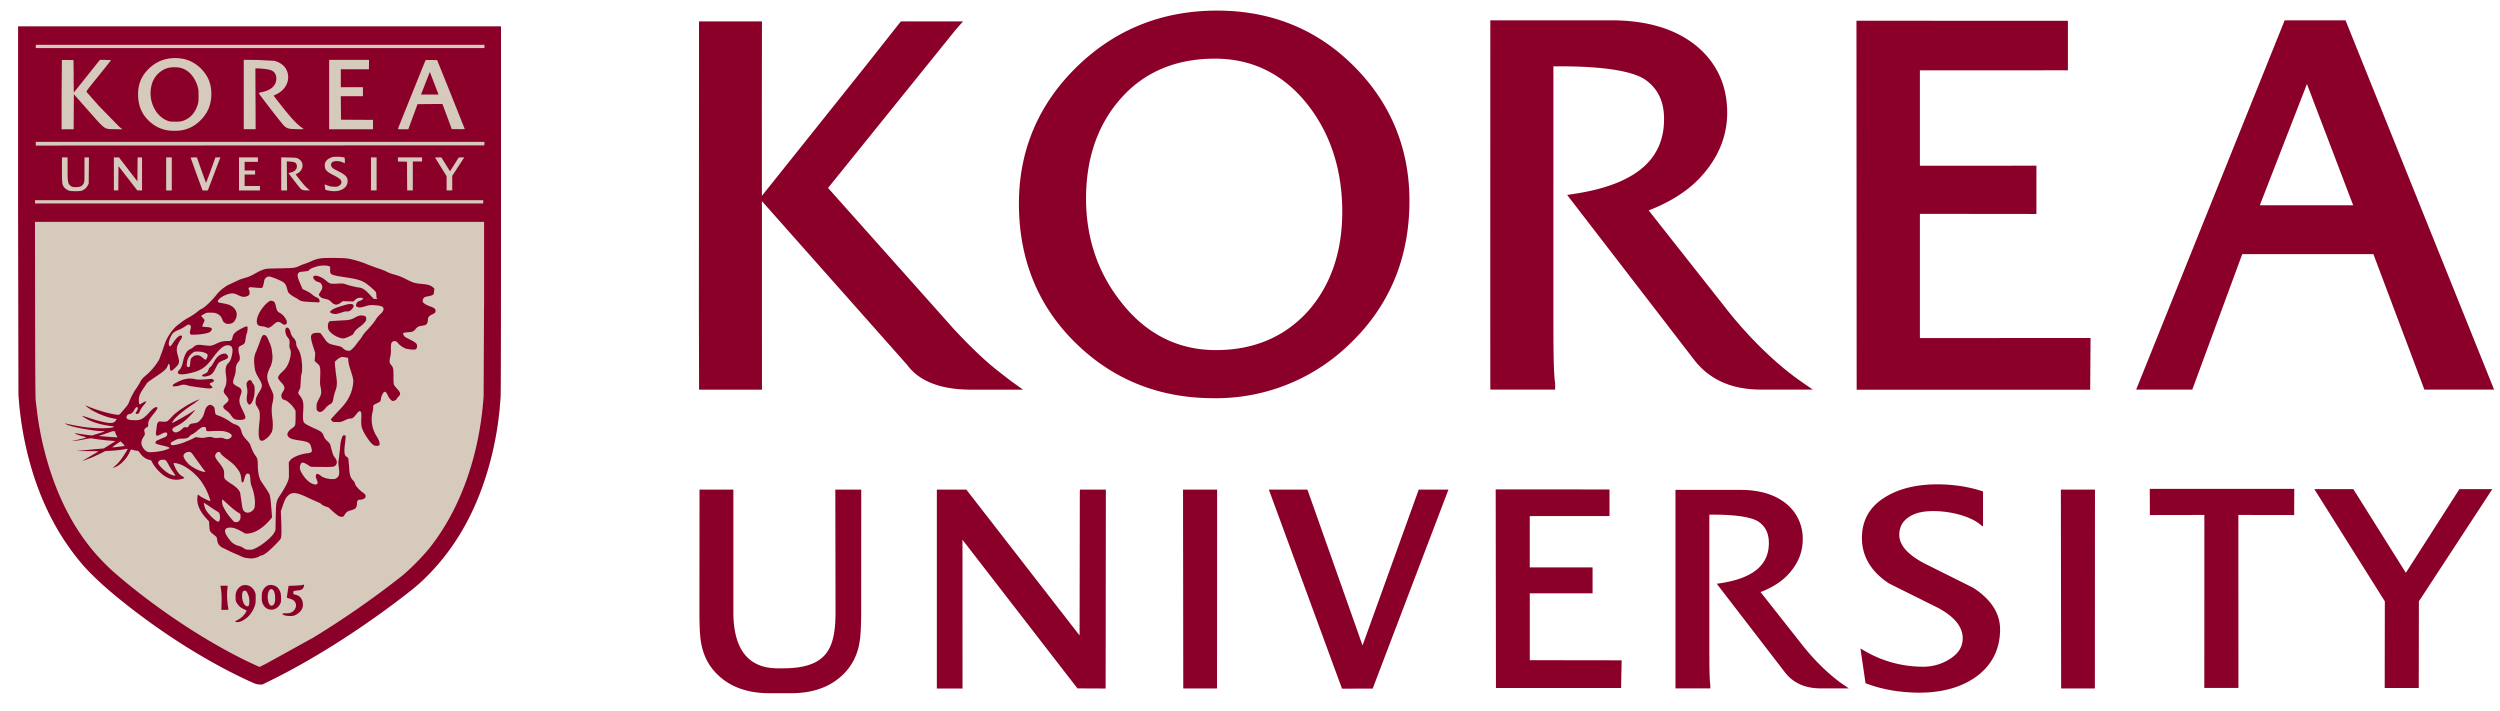
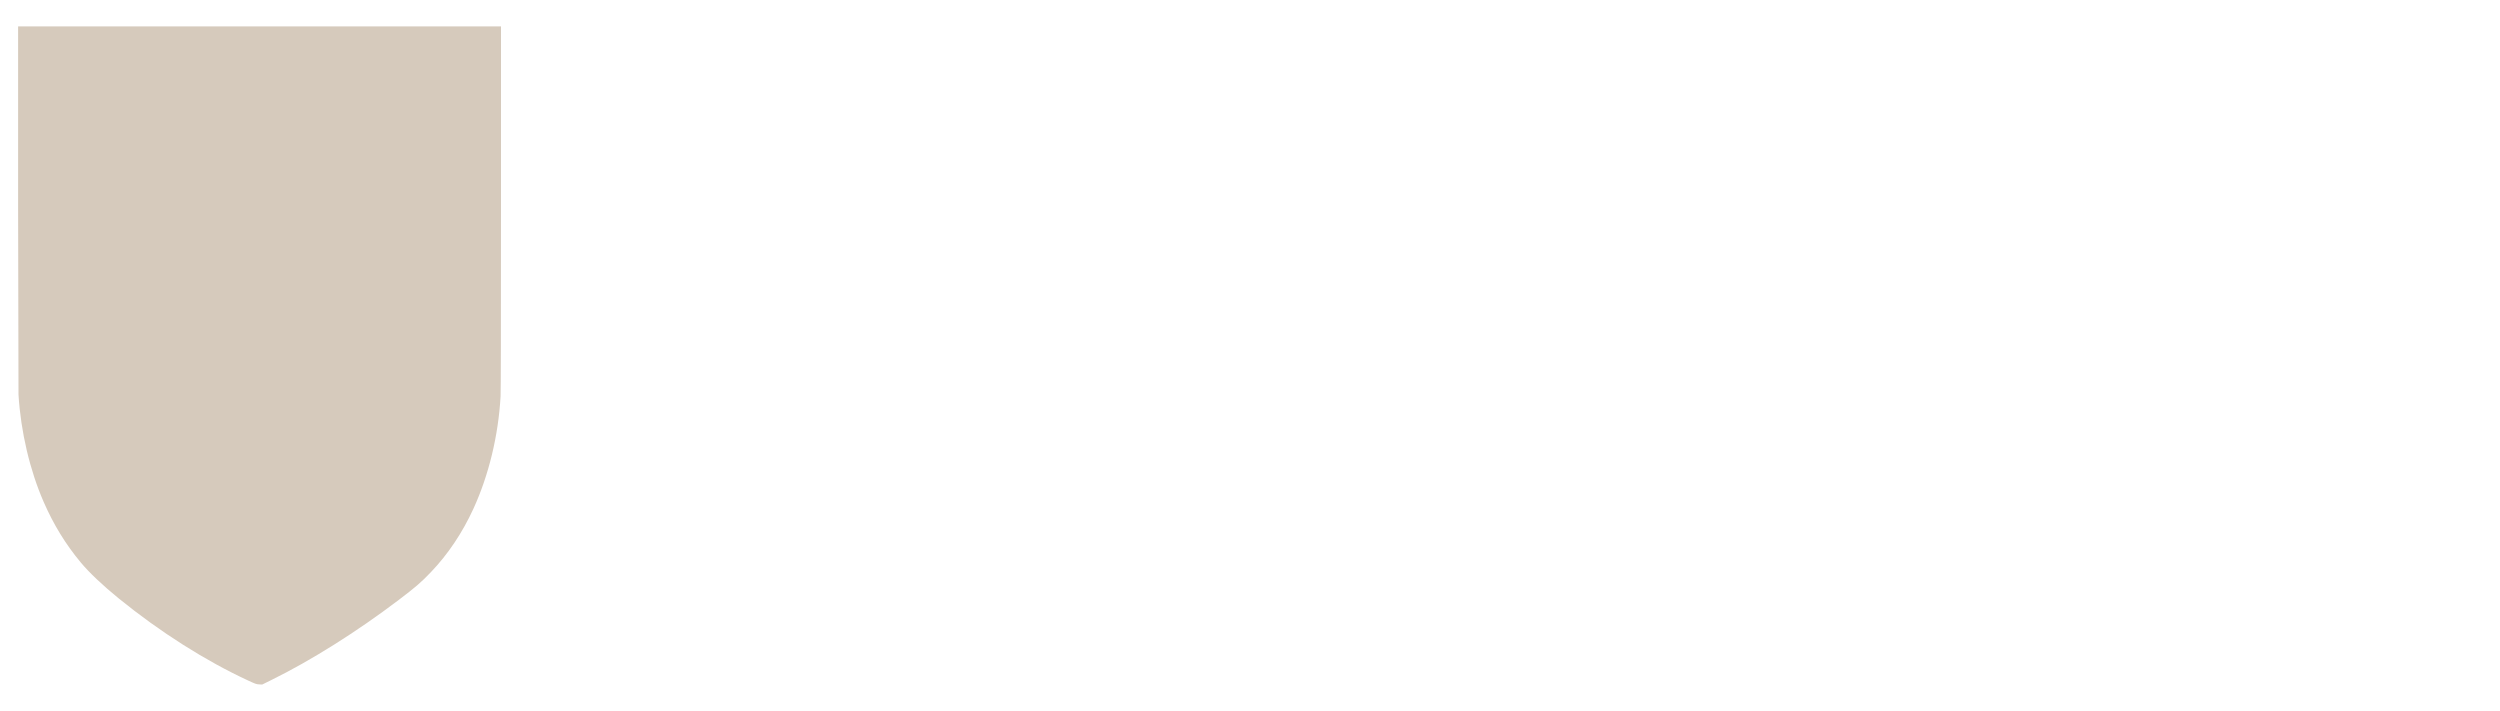
<svg xmlns="http://www.w3.org/2000/svg" width="95" height="27" fill="none">
  <g fill-rule="evenodd">
    <path d="M.688 7.876l.015 7.12c.086 1.406.43 2.873.956 4.077.376.862.835 1.611 1.411 2.302.318.383.844.88 1.445 1.368 1.569 1.274 3.294 2.368 4.92 3.12.275.127.307.139.413.144l.115.006.359-.177c1.504-.741 3.235-1.829 4.825-3.035.655-.497.846-.662 1.223-1.055.65-.678 1.201-1.5 1.622-2.419.582-1.271.946-2.775 1.03-4.266.01-.182.016-2.638.016-7.166V1.004H9.862.688v6.872z" fill="#d6cabc" />
-     <path d="M.688 7.876l.015 7.12c.086 1.406.43 2.873.956 4.077.376.862.835 1.611 1.411 2.302.318.383.844.88 1.445 1.368 1.569 1.274 3.294 2.368 4.92 3.12.275.127.307.139.413.144l.115.006.359-.177c1.504-.741 3.235-1.829 4.825-3.035.655-.497.846-.662 1.223-1.055.65-.678 1.201-1.5 1.622-2.419.582-1.271.946-2.775 1.03-4.266.01-.182.016-2.638.016-7.166V1.004H9.862.688v6.872zM18.41 1.764v.062H9.885 1.36v-.062-.062h8.525 8.525v.062zm-11.553.457c.439.042.874.366 1.065.792.136.304.146.725.024 1.064-.106.296-.378.6-.668.748-.224.114-.428.155-.722.143a1.29 1.29 0 0 1-.789-.281c-.325-.254-.498-.594-.518-1.013-.021-.443.11-.78.418-1.075.235-.226.524-.358.845-.385a1.43 1.43 0 0 1 .346.007zm-4.06.679l.008.617.495-.62.495-.621h.213l.213.008a28.23 28.23 0 0 1-.475.598c-.473.586-.475.59-.447.623l.454.514.782.801.121.094-.29-.005c-.419-.008-.341.047-1.012-.71l-.547-.618-.004.665-.004.665h-.229-.229V3.604l.011-1.318c.006-.006.107-.009.226-.006l.215.004.008.617zm7.635-.588c.225.066.375.18.455.344.163.335.007.729-.362.915l-.127.064c-.003.002.146.193.331.426.336.424.525.628.708.765l.105.08c.004.004-.116.005-.268.002-.31-.007-.362-.021-.482-.131-.075-.068-.962-1.215-.958-1.238.001-.008.06-.027.13-.042.322-.066.513-.232.534-.465.017-.194-.066-.326-.236-.375-.096-.027-.336-.056-.476-.057h-.081l.005 1.155.005 1.155h-.226-.226V3.592 2.273l.539.006.628.032zm3.589.142v.178h-.535-.535v.341.341h.421.42v.171.171h-.421-.421l.004.446.004.446.608.004.608.004v.178.178h-.833-.833V3.593 2.276h.757.757v.178zm3.115 1.132l.524 1.314c0 .007-.111.01-.246.008l-.246-.004-.178-.477-.178-.477-.473.004-.473.004-.175.477-.175.477h-.199c-.182 0-.198-.002-.191-.027.01-.033 1.034-2.577 1.045-2.596.004-.007.105-.011.225-.009l.216.004.524 1.302zM6.391 2.579a.9.9 0 0 0-.633.666c-.14.556.135 1.163.61 1.344.078.03.122.035.291.035s.215-.006.302-.036c.262-.092.444-.288.542-.584.037-.112.041-.147.042-.357.001-.198-.004-.251-.034-.356-.072-.253-.226-.483-.406-.603-.137-.092-.286-.134-.471-.133a1.24 1.24 0 0 0-.242.024zm9.931.185l-.168.43-.156.399h.333.333l-.159-.415-.165-.43c-.003-.009-.011-.002-.018.016zm2.085 2.694l-.005.066-8.521.004-8.521.004v-.07-.07h8.526 8.526l-.005.066zm-5.345.521c.04.016.042.021.042.123v.107l-.078-.039c-.111-.055-.305-.065-.377-.019-.066.042-.086.096-.059.161.03.071.056.09.277.201.287.144.363.238.339.417-.028.216-.263.355-.561.333a1.39 1.39 0 0 1-.207-.03l-.076-.021-.014-.096c-.008-.053-.011-.099-.007-.103s.051.012.105.034a.64.64 0 0 0 .231.048c.118.006.139.003.197-.03.117-.067.134-.17.043-.262a1.37 1.37 0 0 0-.239-.143c-.211-.106-.298-.179-.324-.273-.041-.152.006-.276.136-.355.046-.027.111-.057.145-.065a1.44 1.44 0 0 1 .426.012zm-10.494.433c0 .494.01.557.099.636.063.056.127.071.268.061.132-.01.196-.046.241-.136.033-.067.034-.082.034-.531v-.462h.085.085l-.005.5-.005.5-.045.082a.41.41 0 0 1-.244.191 1.29 1.29 0 0 1-.253.011c-.178-.005-.198-.009-.272-.05a.46.46 0 0 1-.12-.098c-.075-.1-.082-.156-.082-.665v-.47h.107.107v.431zm2.301.024l.352.454.004-.455.004-.455h.084.084v.628.628h-.09-.09l-.357-.462-.357-.462-.004.462-.004.462h-.084-.084v-.628-.628h.096.096l.352.454zm1.659.173v.628h-.107-.107v-.628-.628h.107.107v.628zm1.122-.151l.176.488c.005.006.088-.208.185-.477l.175-.488h.095.095l-.05.128-.239.628-.19.5h-.1-.1l-.226-.616-.226-.628c0-.006.054-.011.119-.011h.119l.167.476zm2.15-.392v.085h-.252-.252v.163.163h.199.199v.078.078h-.199-.199v.217.217h.291.291v.085.085H9.48h-.398v-.628-.628h.359.359v.085zm1.521-.044c.118.064.176.153.176.27s-.074.236-.191.296l-.067.037c-.008.007.271.358.345.436a1.88 1.88 0 0 0 .127.118l.069.057h-.119c-.134 0-.198-.021-.258-.087a17.2 17.2 0 0 1-.441-.57c0-.003.036-.013.081-.023.103-.023.172-.066.21-.13.059-.098.027-.226-.065-.259-.028-.01-.104-.022-.17-.027l-.12-.009.005.553.005.553h-.111-.111v-.629-.629l.287.006c.257.005.293.009.348.039zm2.99.586v.628h-.107-.107v-.628-.628h.107.107v.628zm1.728-.55v.078h-.176-.176v.55.55h-.107-.107l-.004-.546-.004-.546-.172-.004-.172-.004v-.077-.077h.459.459v.078zm.896.186l.165.264.149-.233.166-.264c.014-.027.032-.031.122-.031h.106l-.229.351-.229.351v.277.277h-.107-.107v-.271-.271l-.211-.338L16.539 6c-.009-.015.017-.019.111-.019h.122l.165.264zm1.428 1.426v.062H9.847 1.33v-.062-.062h8.517 8.517v.062zm.03 3.957l-.015 3.422c-.155 2.281-.905 4.36-2.102 5.832a9.06 9.06 0 0 1-.96.971 34.44 34.44 0 0 1-3.413 2.378l-1.825 1.008-.22.106-.224-.103c-1.665-.769-3.62-2.049-5.193-3.4-1.03-.884-1.778-1.967-2.324-3.364a12.02 12.02 0 0 1-.718-2.908l-.042-.349c-.013-.107-.019-1.053-.023-3.469L1.329 8.43h8.533 8.533v3.197zM12.246 9.81c-.163.019-.28.052-.43.122-.071.033-.17.072-.219.087s-.134.047-.188.072c-.203.093-.214.095-.774.106-.514.011-.521.011-.642.053-.067.023-.174.072-.237.109-.201.117-.298.161-.428.195l-.197.061-.47.218c-.196.117-.326.229-.454.392-.173.219-.439.468-.554.516-.033.014-.094.055-.136.092-.092.079-.251.183-.398.262a1.73 1.73 0 0 0-.206.134l-.168.13c-.145.112-.308.326-.422.554-.023.045-.085.218-.139.385l-.138.372a2.41 2.41 0 0 1-.548.634.66.66 0 0 0-.19.25 2.48 2.48 0 0 1-.14.22c-.098.14-.206.349-.274.532-.018.049-.07.123-.14.202l-.162.19c-.061.078-.079.08-.315.034-.278-.054-.658-.172-.927-.286-.112-.048-.12-.048-.066-.002.222.189.672.39 1.01.453l.141.026-.035.056c-.039.062-.104.093-.2.094-.158.002-.497-.081-.909-.223l-.165-.049c-.012.012.098.085.218.146.226.114.526.198.856.241.131.017.148.022.12.038-.11.061-.651.063-1.092.005-.201-.027-.586-.099-.716-.136-.071-.02-.017.023.071.057.26.098 1.014.232 1.31.232.05 0 .086.004.081.01s-.116.043-.246.083l-.237.073-.265-.035-.324-.046c-.042-.008-.056-.006-.049.006.011.018.254.101.35.119.124.023.075.045-.264.118l-.206.044.122-.007c.067-.004.226-.029.352-.055.134-.028.249-.044.275-.038.138.028.472.071.673.086l.232.02c.001.001-.098.064-.22.14l-.222.138-.491.044-.53.05c-.021.003.158.007.397.008.371.002.431.005.405.023-.017.012-.161.095-.32.186l-.282.165c.019 0 .278-.094.4-.145l.306-.144.171-.087.229-.013a4.38 4.38 0 0 0 .585-.07c.019-.005.034-.003.034.006 0 .023-.162.279-.253.401a1.54 1.54 0 0 1-.274.282c-.044.034-.044.035-.008.026.224-.056.497-.322.619-.603.021-.048.043-.087.05-.087s.05.011.096.023.105.023.13.023c.039 0 .057.015.114.094.103.143.225.228.367.255.045.009.059.022.09.086.057.116.172.264.306.391.248.236.529.325.803.252.143-.038.144-.041.041-.106-.119-.075-.191-.16-.262-.312-.087-.186-.088-.194-.026-.194a1.01 1.01 0 0 1 .324.104c.227.115.491.34.655.558a2.44 2.44 0 0 1 .353.7l.024.083-.042-.01c-.075-.018-.318-.143-.374-.193-.034-.03-.059-.043-.065-.033a.61.61 0 0 0-.018.128c-.018.243.096.501.342.77l.102.112.012.179c.013.203.013.202.191.346.091.073.094.078.104.165.02.169.091.264.25.332l.187.091c.063.033.187.089.275.124l.222.1c.067.04.231.07.372.07.098 0 .279-.049.307-.083.01-.012.044-.026.076-.031.095-.015.238-.125.487-.372.188-.187.236-.244.25-.293.022-.082.024-.292.009-.685l-.013-.326.071-.209c.083-.246.122-.317.215-.4.154-.137.339-.111.784.111l.346.155a.28.28 0 0 1 .122.07c.045.041.096.069.174.092.061.018.114.041.12.049a2.78 2.78 0 0 0 .361.31c.032.017.086.03.12.03.057 0 .066-.006.111-.073a.31.31 0 0 1 .227-.169c.059-.016.128-.041.153-.056.056-.034.089-.112.089-.206 0-.103.034-.147.113-.147.212 0 .29-.147.135-.252s-.324-.295-.324-.362c0-.024-.026-.066-.067-.111-.119-.13-.137-.198-.161-.585l-.025-.259c-.006-.015-.033-.041-.06-.058-.097-.061-.109-.171-.06-.558.015-.117.022-.225.017-.239s-.024-.025-.06-.022c-.048.005-.052.01-.093.135-.034.101-.046.18-.059.357l-.043.385c-.024.14-.024.176-.007.31.038.289.024.367-.081.439-.048.033-.073.039-.172.038-.16 0-.355-.057-.429-.125-.059-.054-.118-.083-.148-.073s-.055.107-.035.145c.01.018.03.071.046.118.029.084.028.085-.003.117-.026.026-.043.03-.092.022-.146-.024-.308-.153-.441-.351-.117-.175-.143-.27-.104-.388s.099-.119.271-.011l.129.08.407.005c.426.005.478-.001.533-.061.072-.078.062-.186-.027-.296-.034-.041-.068-.104-.077-.139l-.039-.134c-.013-.038-.032-.111-.043-.16-.018-.082-.03-.101-.126-.194a.46.46 0 0 1-.142-.2c-.045-.124-.094-.167-.285-.251-.239-.106-.409-.196-.447-.237-.053-.057-.064-.17-.045-.442.023-.331 0-.434-.135-.605-.029-.037-.053-.081-.053-.097s.019-.067.042-.111c.039-.075.043-.099.051-.314.005-.128.017-.251.026-.274.029-.071.038-.261.02-.439-.025-.255-.062-.388-.144-.529-.049-.083-.071-.139-.072-.176 0-.093-.027-.161-.092-.232-.073-.079-.092-.115-.13-.247-.029-.1-.077-.158-.131-.158-.092 0-.075.25.026.369.072.085.084.126.073.255a.35.35 0 0 0 .024.197c.039.099.034.204-.017.393-.053.194-.135.332-.275.46-.119.11-.166.179-.166.248 0 .018.048.084.113.154.155.168.163.227.05.395-.046.069-.052.143-.018.211.018.034.044.052.111.073s.111.05.204.14a1.07 1.07 0 0 1 .161.194l.045.082-.003.261c-.003.296-.006.306-.125.388-.21.144-.243.289-.087.378.071.04.13.055.405.097.322.05.369.085.415.308.019.091.018.098-.012.128-.023.024-.063.036-.147.045-.28.032-.578.157-.66.276l-.046.067.004.298c.004.264.001.308-.027.388-.043.126-.15.325-.287.534-.171.26-.174.274-.186.87l-.01.488-.043.089c-.075.154-.42.449-.682.582-.136.069-.151.073-.268.073s-.128-.003-.223-.064c-.054-.035-.125-.069-.158-.075a.66.66 0 0 1-.273-.131c-.072-.064-.201-.24-.24-.328-.042-.094-.04-.155.007-.2s.184-.059.307-.023c.094.027.304.129.378.182.037.026.06.03.153.024.267-.018.584-.219.852-.541l.06-.072-.023-.3c-.028-.371-.048-.515-.083-.595a2.45 2.45 0 0 0-.156-.248l-.169-.256c-.065-.114-.107-.331-.111-.582-.004-.236-.008-.254-.108-.394-.056-.079-.124-.224-.167-.355-.021-.063-.056-.114-.146-.211-.125-.135-.168-.203-.198-.318-.045-.168-.098-.227-.253-.279-.059-.02-.132-.06-.181-.101a2.02 2.02 0 0 0-.469-.24c-.015 0-.042-.013-.062-.029-.029-.024-.037-.05-.046-.149-.012-.129-.026-.152-.12-.202-.063-.033-.106-.022-.173.042-.042.04-.064.086-.108.227a.62.62 0 0 1-.128.262c-.094.111-.139.137-.261.151-.136.015-.158.025-.201.098-.037.061-.039.062-.107.054s-.074-.005-.146.063c-.141.133-.265.168-.337.095s-.05-.118.123-.202c.182-.088.345-.213.529-.406.179-.188.219-.249.11-.17-.135.098-.795.47-.808.456-.004-.004.014-.039.04-.078.099-.151.369-.376.792-.659l.212-.153c-.01-.01-.142.045-.284.117-.28.143-.601.362-.729.498-.195.207-.202.213-.265.224a.73.73 0 0 1-.161 0c-.092-.01-.102-.008-.136.027-.026.027-.04.063-.047.122l-.027.211c-.027.197.008.217.194.113.123-.069.196-.079.221-.032.021.04-.002.101-.05.132-.02.013-.094.046-.164.072l-.171.073c-.045.027-.072.089-.048.111s.148.057.289.087.237.066.237.087-.135.076-.276.107a2.63 2.63 0 0 1-.491.055c-.011-.004-.04-.011-.063-.016-.063-.014-.164-.114-.204-.202-.059-.128-.046-.222.052-.379.052-.084.053-.085.033-.167-.018-.076-.017-.086.011-.125.017-.023.052-.052.079-.064.047-.021.049-.026.049-.113 0-.117.028-.172.19-.374.142-.178.168-.22.156-.252-.024-.063-.144-.001-.269.138-.283.316-.373.357-.711.329-.15-.013-.191-.038-.191-.116 0-.051.06-.11.113-.11s.128-.057.171-.135c.056-.1.082-.129.116-.129.047 0 .037.093-.019.164-.044.056-.045.061-.02.08.058.043.114.004.153-.105a.82.82 0 0 1 .132-.203c.057-.068.103-.13.103-.138 0-.029-.06-.011-.154.047s-.099.06-.112.027c-.007-.018-.013-.082-.013-.142 0-.143.04-.247.165-.427l.121-.183c.028-.053.071-.087.368-.285.336-.224.413-.3.457-.451.023-.077.07.008.07.127 0 .085.028.122.076.1.016-.008.078-.061.137-.119.154-.151.161-.195.078-.484-.046-.16-.042-.272.016-.395.026-.055.07-.134.099-.174.131-.185-.007-.223-.165-.045a1.93 1.93 0 0 0-.141.188c-.072.111-.103.13-.13.078-.038-.073.003-.246.096-.401.056-.094.093-.121.286-.204.076-.033.172-.085.214-.116.104-.077.161-.093.2-.054s.037.084.006.194c-.02.071-.021.09-.003.126l.021.043.16-.003c.183-.003.428-.039.519-.076.071-.029.122-.087.122-.139 0-.045-.054-.063-.228-.075-.071-.005-.132-.012-.136-.017s.014-.056.04-.114.048-.116.048-.129-.028-.049-.061-.082c-.072-.069-.076-.094-.019-.117.023-.01.066-.033.096-.052.047-.03.073-.035.214-.034.132.001.175.007.239.036.103.046.166.115.209.228a.22.22 0 0 0 .24.161c.115 0 .19-.045.248-.151.124-.224.039-.449-.216-.565-.037-.017-.14-.044-.229-.06-.212-.039-.216-.04-.216-.082 0-.057.128-.166.262-.223.234-.099.329-.101.512-.01.145.072.237.083.335.039.041-.018.08-.042.086-.052a.29.29 0 0 0-.015-.2c-.026-.045-.026-.047.004-.07.023-.018.052-.021.115-.014l.231.019c.145.009.148.009.172-.029a.66.66 0 0 0 .047-.169c.02-.115.028-.136.076-.181.077-.073.137-.068.374.028.332.136.375.174.429.378l.043.141a.85.85 0 0 0 .243.187 1.04 1.04 0 0 1 .136.079c.096.072.157.087.42.101.434.024.389.027.395-.027.006-.065-.04-.12-.13-.154-.04-.015-.103-.056-.139-.091a1.08 1.08 0 0 0-.222-.141l-.156-.078-.088-.204c-.107-.247-.123-.337-.07-.399.033-.039.051-.045.174-.057.189-.019.216-.026.242-.067s.185-.105.345-.143c.127-.03.319-.029.39.001l.055.023v.118c0 .107.004.121.04.155.049.046.167.074.565.133.439.065.604.117.78.243.133.096.331.273.353.316.012.023.021.082.021.13 0 .066.007.093.027.109s.017.021-.053.021c-.056 0-.085-.007-.099-.025s-.08-.09-.155-.169c-.155-.165-.249-.224-.384-.241-.119-.015-.335-.067-.488-.118-.114-.038-.128-.04-.337-.029-.256.013-.285.005-.421-.114-.124-.108-.297-.188-.408-.188-.153 0-.074.186.101.238.096.028.124.054.151.139.024.074.012.123-.052.22-.08.121-.081.14-.017.201.043.041.08.058.173.079.147.033.161.04.258.132.122.116.211.12.35.017l.077-.057.202.005.202.005.059-.054c.072-.066.122-.087.207-.086.135 0 .135.057 0 .108-.108.041-.126.055-.153.122-.03.073-.014.107.06.128s.116.013.309-.043a.73.73 0 0 1 .313-.032c.2.009.316.041.34.096.031.069-.008.151-.123.254a.91.91 0 0 0-.152.177c-.06.105-.158.227-.341.422-.081.086-.162.186-.18.223a.72.72 0 0 1-.084.124 3.14 3.14 0 0 0-.135.174c-.115.158-.229.264-.283.263a.31.31 0 0 1-.217-.082c-.074-.072-.092-.08-.27-.118-.306-.066-.329-.081-.481-.31l-.114-.155c-.03-.025-.187-.026-.261-.002-.135.045-.139.143-.024.503l.079.247-.011.151-.011.151.046.043.092.085c.072.066.085.154.072.482-.009.234-.007.298.014.377.013.052.024.139.024.192 0 .087-.009.114-.088.269-.084.166-.088.177-.088.294s.002.124.043.159c.085.074.178.041.294-.103a.54.54 0 0 1 .151-.138c.105-.051.128-.087.149-.226a1.93 1.93 0 0 1 .077-.291c.073-.207.076-.302.021-.656l-.038-.353v-.107l.07-.066c.039-.036.101-.078.138-.092.06-.023.081-.024.18-.007l.113.019.008.111c.005.074.033.191.085.351.111.347.119.401.09.58a1.42 1.42 0 0 1-.152.462c-.095.184-.195.311-.45.569l-.234.259c0 .011.017.04.037.064.036.043.04.043.195.043a.49.49 0 0 0 .297-.066c.098-.046.159-.065.208-.065.084 0 .12-.026.235-.172.063-.081.094-.107.122-.107.059 0 .072.056.061.279s.003.32.068.462a2.46 2.46 0 0 0 .273.429c.104.118.152.147.239.147.043 0 .087-.008.097-.019.051-.051.005-.197-.119-.384a1.22 1.22 0 0 1-.138-.853c.017-.055.03-.139.031-.186s.005-.093.012-.103.063-.042.126-.071.122-.063.132-.075a.26.26 0 0 0 .025-.095.59.59 0 0 1 .049-.159c.075-.155.134-.147.213.028.053.118.14.212.195.212.05 0 .133-.046.144-.08a.35.35 0 0 1 .069-.09c.091-.091.081-.141-.06-.299-.051-.057-.101-.119-.112-.139-.014-.026-.02-.115-.021-.322 0-.315-.005-.336-.094-.446-.046-.057-.054-.078-.053-.143a.69.69 0 0 1 .025-.158 1.06 1.06 0 0 0 .024-.284c-.001-.218.011-.263.077-.3s.142-.012.197.064.194.174.299.207c.042.013.139.028.216.033.128.008.142.006.172-.025.024-.024.033-.052.033-.104 0-.097-.046-.137-.289-.259-.17-.085-.196-.103-.219-.153-.041-.089-.029-.099.13-.111.203-.014.242-.029.319-.121s.12-.114.25-.13c.05-.006.111-.021.135-.034.053-.027.087-.104.087-.197 0-.085.046-.146.14-.188.122-.054.15-.081.15-.145 0-.081-.038-.111-.227-.18-.166-.061-.263-.131-.263-.189s.034-.13.074-.15c.022-.011.088-.029.146-.039.116-.02.184-.049.197-.085a.8.8 0 0 0 .019-.114l.01-.091-.064-.055c-.08-.069-.189-.101-.416-.122-.268-.024-.321-.04-.577-.171-.188-.096-.282-.133-.445-.178-.132-.036-.246-.078-.316-.117-.061-.034-.211-.092-.337-.131l-.342-.123c-.168-.078-.46-.174-.674-.22-.17-.036-.229-.041-.579-.046-.214-.003-.442.001-.507.008zm-2.056 1.669c-.24.186-.45.552-.431.753.011.116.055.153.197.167a.58.58 0 0 1 .165.039c.076.04.149.013.268-.099.138-.131.214-.139.334-.037.079.066.179.036.179-.054 0-.101-.136-.287-.257-.351-.102-.054-.127-.095-.167-.278-.03-.136-.062-.174-.158-.189-.045-.008-.065 0-.13.051zm2.779.152c-.196.061-.287.098-.348.141-.045.032-.083.067-.083.079 0 .031.085.07.176.079.066.007.111-.002.25-.049.118-.04.184-.054.215-.048.062.014.136-.022.204-.098s.073-.129.023-.164c-.057-.041-.16-.026-.438.061zm.663.37c-.034.011-.106.045-.161.076-.139.077-.209.089-.582.104l-.355.024c-.071.03-.099.217-.048.325.077.165.433.358.601.326.031-.006.116-.039.191-.074.123-.058.138-.07.171-.135.039-.077.109-.149.229-.232.077-.053.199-.174.224-.22.008-.014.014-.054.014-.089 0-.049-.008-.068-.036-.087-.05-.034-.173-.042-.246-.018zm-4.464.486c-.216.114-.303.197-.329.315-.032.142-.045.155-.165.155-.184.001-.297.026-.446.099a1.01 1.01 0 0 1-.208.08c-.039.006-.154-.001-.27-.016-.238-.031-.294-.022-.396.065a.67.67 0 0 1-.129.085.39.39 0 0 0-.099.066c-.058.059-.133.225-.159.351-.042.204-.08.299-.146.364-.042.041-.061.074-.061.103 0 .094.193.095.545.005.347-.088.527-.216.764-.539.261-.356.425-.498.578-.499.16-.002.214.094.178.313-.029.175-.073.288-.133.347-.115.112-.139.222-.103.482.03.216.017.348-.049.478-.058.115-.052.17.03.263.152.174.151.217-.011.348-.058.047-.073.068-.073.105 0 .049.023.075.152.171.038.028.091.082.118.12.1.14.118.159.172.182.082.035.304.035.357-.001.064-.042.054-.095-.067-.344-.139-.286-.148-.354-.077-.562.039-.113.045-.148.033-.189-.02-.072-.039-.09-.155-.149-.056-.029-.118-.072-.136-.095-.041-.052-.036-.097.031-.3a.74.74 0 0 0 .046-.248.4.4 0 0 1 .099-.288c.046-.061.054-.084.054-.153 0-.045-.011-.112-.025-.149-.033-.09-.036-.233-.006-.27.013-.015.057-.043.099-.062.115-.052.129-.075.152-.25.011-.084.031-.176.045-.203s.027-.094.029-.155c.003-.101.002-.105-.035-.108-.022-.002-.108.033-.206.084zm.805.273c-.018.02-.068.139-.11.265l-.129.332c-.069.135-.092.309-.069.517.024.219.05.298.158.477.159.266.164.321.046.515s-.147.261-.154.373a.25.25 0 0 0 .055.209l.077.145c.032.087.036.243.01.465-.049.425-.032.646.054.681.054.023.095.01.183-.055a.73.73 0 0 0 .231-.262c.046-.105.054-.304.023-.542-.033-.252-.031-.407.008-.566.018-.072.033-.177.034-.232.002-.094-.005-.116-.099-.318-.172-.369-.178-.48-.04-.778a.89.89 0 0 0 .089-.579c-.015-.187-.036-.256-.158-.526-.038-.084-.064-.122-.094-.136-.058-.027-.076-.024-.114.017zm-2.235.629c.101.032.153.069.153.108 0 .057-.052.172-.079.172-.015 0-.066-.035-.114-.077-.095-.084-.151-.103-.258-.087-.047.007-.086.027-.131.068-.062.056-.063.06-.078.197-.018.173-.02.178-.066.178-.058 0-.077-.036-.066-.128.023-.197.085-.31.23-.417.054-.04.071-.044.186-.044.082 0 .16.011.221.03zm.65.084c-.099.047-.182.14-.276.311-.046.083-.093.148-.118.163s-.049.045-.059.071c-.048.133-.054.14-.158.185-.214.092-.043.151.185.063.089-.034.158-.119.24-.291.038-.081.089-.167.114-.191s.097-.064.165-.089c.19-.07.225-.12.15-.21-.033-.039-.051-.048-.103-.048a.4.4 0 0 0-.14.036zm-1.392.942c-.154.044-.416.176-.428.216-.006.018-.006.037-.001.042.021.021.212 0 .28-.03.08-.036.19-.032.307.01.036.013.231.045.434.071.292.037.38.044.428.031.033-.009.059-.025.059-.035s-.025-.04-.056-.067c-.069-.059-.062-.09.026-.117.082-.025.104-.064.06-.108-.029-.03-.044-.032-.149-.024-.368.028-.424.029-.543.004a.82.82 0 0 0-.415.008zm2.421.072c-.057.063-.06.083-.033.24a.67.67 0 0 1 .007.26c-.025.169-.022.243.016.32.041.082.084.089.14.021.085-.102.14-.34.129-.552-.005-.105-.013-.137-.039-.165-.018-.019-.043-.06-.056-.091-.036-.088-.102-.101-.164-.033zM7.83 16.302c.005.036.014.07.021.077a.59.59 0 0 0 .16.005c.333-.017.478-.01.594.027.196.063.254.149.152.229-.074.057-.138.064-.238.023-.073-.029-.102-.032-.222-.024-.106.008-.153.005-.205-.014-.084-.03-.139-.03-.278-.001a.57.57 0 0 1-.244.005l-.134-.018-.105.055-.143.066c-.021.006-.09.034-.153.062-.166.074-.454.14-.509.118-.035-.014-.042-.025-.038-.06s.024-.052.142-.111a.48.48 0 0 1 .292-.072c.172-.004.213-.019.295-.105.029-.03.071-.059.093-.064s.098-.058.167-.117c.169-.145.229-.175.307-.155.031.008.04.022.047.075zm-3.457.109c0 .016.02.069.045.119l.045.09-.194-.01-.512-.041c.007-.006.081-.033.165-.059l.245-.086c.114-.048.206-.053.206-.011zm.293.444c.063.064.078.087.06.092-.045.013-.427.058-.451.053-.014-.003.044-.052.14-.117l.166-.112a2.24 2.24 0 0 1 .085.084zm2.586.335c.02.009.088.094.15.189l.353.485c.061.067.061.068.024.068-.122 0-.416-.135-.572-.263-.111-.091-.235-.27-.235-.338 0-.112.164-.195.28-.142zm1.104-.005c.009.006.024.03.034.054s.101.105.221.196c.261.197.299.233.409.382a.61.61 0 0 1 .148.383c.007.085.016.122.032.128.039.015.061-.02.087-.139.029-.13.069-.194.124-.194.073 0 .093.043.103.218.007.121.019.189.05.27.097.257.14.518.12.724-.009.092-.018.119-.058.165-.084.097-.211.135-.297.09-.096-.05-.115-.102-.156-.427l-.048-.309c-.027-.102-.141-.217-.341-.344-.095-.06-.194-.133-.22-.163-.045-.052-.047-.06-.047-.194 0-.123-.005-.15-.044-.228-.024-.049-.091-.145-.147-.213-.128-.154-.167-.235-.144-.297.034-.091.121-.142.175-.102zm-2.051.318c.021.019.067.091.102.159a2.32 2.32 0 0 0 .161.258l.098.145c0 .024-.129-.007-.221-.053-.174-.087-.437-.343-.437-.426 0-.035.048-.091.092-.107a.43.43 0 0 1 .095-.01c.054-.001.081.008.11.034zm2.555 1.836c.072.058.16.122.194.14s.069.043.075.054a.37.37 0 0 1-.004.203c-.04.078-.077.104-.152.104s-.073-.001-.185-.132a2.08 2.08 0 0 1-.319-.483c-.03-.08-.042-.221-.021-.242.005-.006.07.048.145.12l.266.236zm-.883-.082l.275.178c.078.04.094.067.106.183.011.107-.021.206-.067.206-.084 0-.386-.294-.474-.461-.045-.086-.084-.252-.059-.252a3.33 3.33 0 0 1 .22.145zm3.513 2.973c-.025.008-.153.019-.285.024l-.239.009-.032.205-.032.229c0 .016.026.03.08.043.044.01.11.036.147.057.181.105.15.37-.054.471-.06.029-.099.037-.204.037-.11 0-.131.005-.135.027-.01.054.279.1.418.065s.286-.159.335-.29a.36.36 0 0 0 .019-.173c-.014-.179-.113-.298-.282-.336-.077-.017-.081-.021-.081-.066a.16.16 0 0 1 .011-.065c.006-.009.07-.022.141-.028.171-.014.23-.056.254-.177.01-.053.007-.055-.063-.032zm-2.284.02c-.086.028-.174.115-.218.216-.027.063-.035.108-.035.219-.001.122.004.149.04.218a.56.56 0 0 0 .271.244l.106.051c.003.002-.01.034-.029.071a.79.79 0 0 1-.31.289c-.057.028-.099.058-.094.066s.046.015.09.015c.063 0 .106-.013.191-.056.204-.104.363-.29.454-.534.039-.103.043-.136.044-.302s-.004-.196-.034-.264c-.089-.197-.289-.295-.475-.233zm.968 0c-.078.035-.153.113-.191.199-.03.068-.036.108-.036.244 0 .144.004.173.039.248.054.116.124.182.228.212.164.048.336-.026.421-.184.042-.077.045-.094.045-.246 0-.176-.024-.256-.109-.369-.08-.106-.276-.158-.396-.105zm-1.791.053c.033.169.044.347.037.596l-.008.275h.138c.135 0 .138-.001.129-.035a2.83 2.83 0 0 1-.037-.791l.012-.089h-.14-.14l.009.044zm1.969.096c.059.032.096.137.103.291.008.164-.02.266-.082.308-.086.057-.161-.02-.19-.199-.027-.16-.001-.309.065-.381.036-.038.06-.043.104-.019zm-.98.08a.7.7 0 0 1 .09.501c-.018.055-.026.062-.065.059-.106-.008-.193-.176-.197-.377-.002-.112.016-.178.056-.205.032-.022.085-.012.116.022z" fill="#8b0029" />
  </g>
-   <path d="M38.876 14.808l-.479-.344c0-.001-.181-.14-.181-.14-.484-.373-.941-.725-1.931-1.777l-4.819-5.405 4.865-6.03.265-.298h-.344-2.02l-1.358 1.718-3.922 4.91-.001-3.562.003-3.066h-.155-2.236l-.005 10.907.007 3.087h2.39l-.002-7.165 5.516 6.219c.456.624 1.276.945 2.43.945h1.978zm-.157-7.072c0 2.133.736 3.926 2.188 5.329 1.411 1.37 3.16 2.066 5.203 2.066a7.28 7.28 0 0 0 5.26-2.14c1.452-1.422 2.189-3.224 2.189-5.358 0-1.954-.683-3.648-2.028-5.034C50.134 1.155 48.376.417 46.307.403c-2.106-.014-3.916.702-5.381 2.129s-2.207 3.18-2.207 5.205zm7.45-5.507c1.44 0 2.638.603 3.557 1.792.85 1.106 1.28 2.46 1.28 4.027 0 1.521-.435 2.789-1.293 3.768-.892.987-2.07 1.488-3.504 1.488-1.443 0-2.654-.609-3.599-1.814-.889-1.118-1.34-2.445-1.34-3.941 0-1.549.451-2.839 1.343-3.831.886-.99 2.083-1.489 3.556-1.489zm11.962 20.317h2.387v-.984h-2.387v-1.95l2.947-.002.083.002v-1.013l-4.324-.002v.085l.009 7.463h4.755l.022-1.053-3.491-.005v-2.542zm27.075-12.89h4.983l1.938 5.149h2.649L89.131.773h-.105-2.209l-5.643 14.032h2.133l1.899-5.149zm.667-1.855l1.791-4.609 1.757 4.609h-3.547zm-26.777 6.786c-.061-.467-.067-1.191-.067-2.855V2.521c2.26-.022 3.157.268 3.507.519.473.339.703.831.698 1.504-.007 1.551-1.126 2.475-3.422 2.824l-.26.04 4.848 6.294c.577.732 1.42 1.102 2.505 1.102h1.981l-.412-.284c-.987-.681-2.062-1.731-2.952-2.884a7023.12 7023.12 0 0 1-2.872-3.641c.48-.182 1.316-.568 1.938-1.228.694-.736 1.045-1.571 1.045-2.484 0-1.03-.385-1.875-1.143-2.516-.793-.661-1.89-.995-3.261-.995h-4.443-.154l-.002 10.957.002 3.075h2.463v-.218zm9.349 9.869l-1.544-1.958c.256-.096.703-.297 1.042-.66.371-.394.56-.842.56-1.334a1.69 1.69 0 0 0-.612-1.352c-.427-.355-1.015-.536-1.753-.536H63.75h-.082v7.543h1.324v-.119c-.032-.25-.037-.638-.037-1.532v-4.951c1.214-.012 1.697.144 1.885.278.255.182.377.446.377.807-.004.834-.606 1.332-1.84 1.52l-.14.021 2.605 3.384c.311.393.763.592 1.347.592h1.064l-.221-.153c-.53-.366-1.108-.931-1.587-1.55zm-36.703-5.852l.008 4.652c0 1.388-.32 2.14-2.002 2.14h-.196c-1.117 0-1.684-.72-1.684-2.141v-4.651h-1.286l-.004 4.655c0 .566.022.953.067 1.185.077.425.251.79.519 1.084.488.54 1.183.814 2.068.814h.835c.886 0 1.581-.274 2.069-.814a2.14 2.14 0 0 0 .519-1.086c.046-.23.069-.619.069-1.183l.003-4.571v-.084h-.082-.902zm9.298 0l-.007.084-.009 5.459-4.304-5.543H35.6v7.559h.976l-.002-5.652 4.369 5.648 1.071.005.009-7.559h-.088-.897zm3.915 0l.009 7.559h1.283l.004-7.559h-.083-1.213zm33.358 0l.01 7.559h1.282l.004-7.559h-.083-1.213zm-24.401 0l-2.135 5.924-2.095-5.924h-1.466l2.78 7.565 1.166-.002 2.879-7.562h-.12-1.01zm21.062 3.728l-.836-.418-1.02-.508c-.627-.332-.945-.696-.945-1.08 0-.321.143-.558.437-.723.227-.131.546-.191.946-.18.649.016 1.318.212 1.666.486l.133.104v-1.338l-.058-.019c-.523-.167-1.087-.251-1.677-.251-.773 0-1.425.155-1.939.46-.615.358-.928.888-.928 1.575 0 .7.347 1.282 1.029 1.731a144.3 144.3 0 0 0 .791.394l1.066.53c.625.334.944.723.944 1.159 0 .331-.169.593-.516.804a1.86 1.86 0 0 1-.99.277 4.4 4.4 0 0 1-2.232-.607l-.148-.087.193 1.321.047.017c.605.227 1.283.342 2.012.342.916 0 1.697-.239 2.257-.692.529-.434.797-1.01.797-1.714.001-.611-.346-1.144-1.028-1.584zm6.717-3.754l.004.994 2.071-.004-.002 6.574h1.296l-.002-6.574 2.121.004.003-.994H87.1h-5.411zm9.732 3.189l-1.996-3.179-1.483-.002.081.128 2.599 4.136-.005 3.293h1.294l.005-3.292 2.791-4.265h-1.251l-2.035 3.18zM72.956 8.126l4.428.005V6.296l-4.428.003V2.674l5.472-.003.152.003V.791L70.545.788v.156l.008 13.867h8.874l.014-1.968-6.485.004V8.126z" fill="#8b0029" />
</svg>